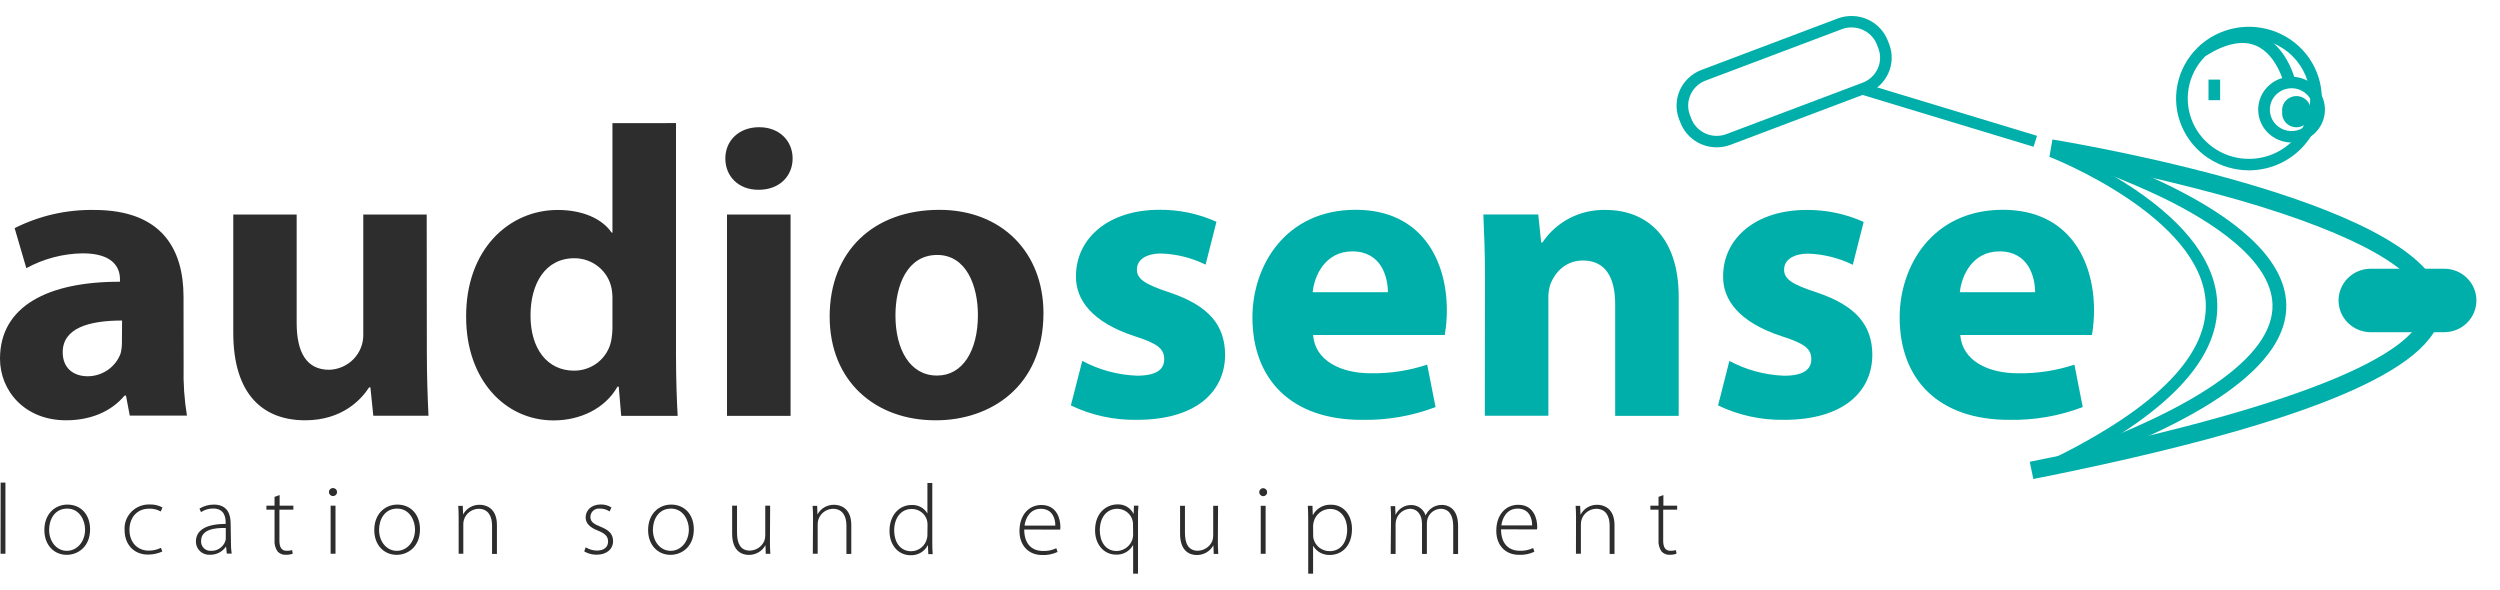
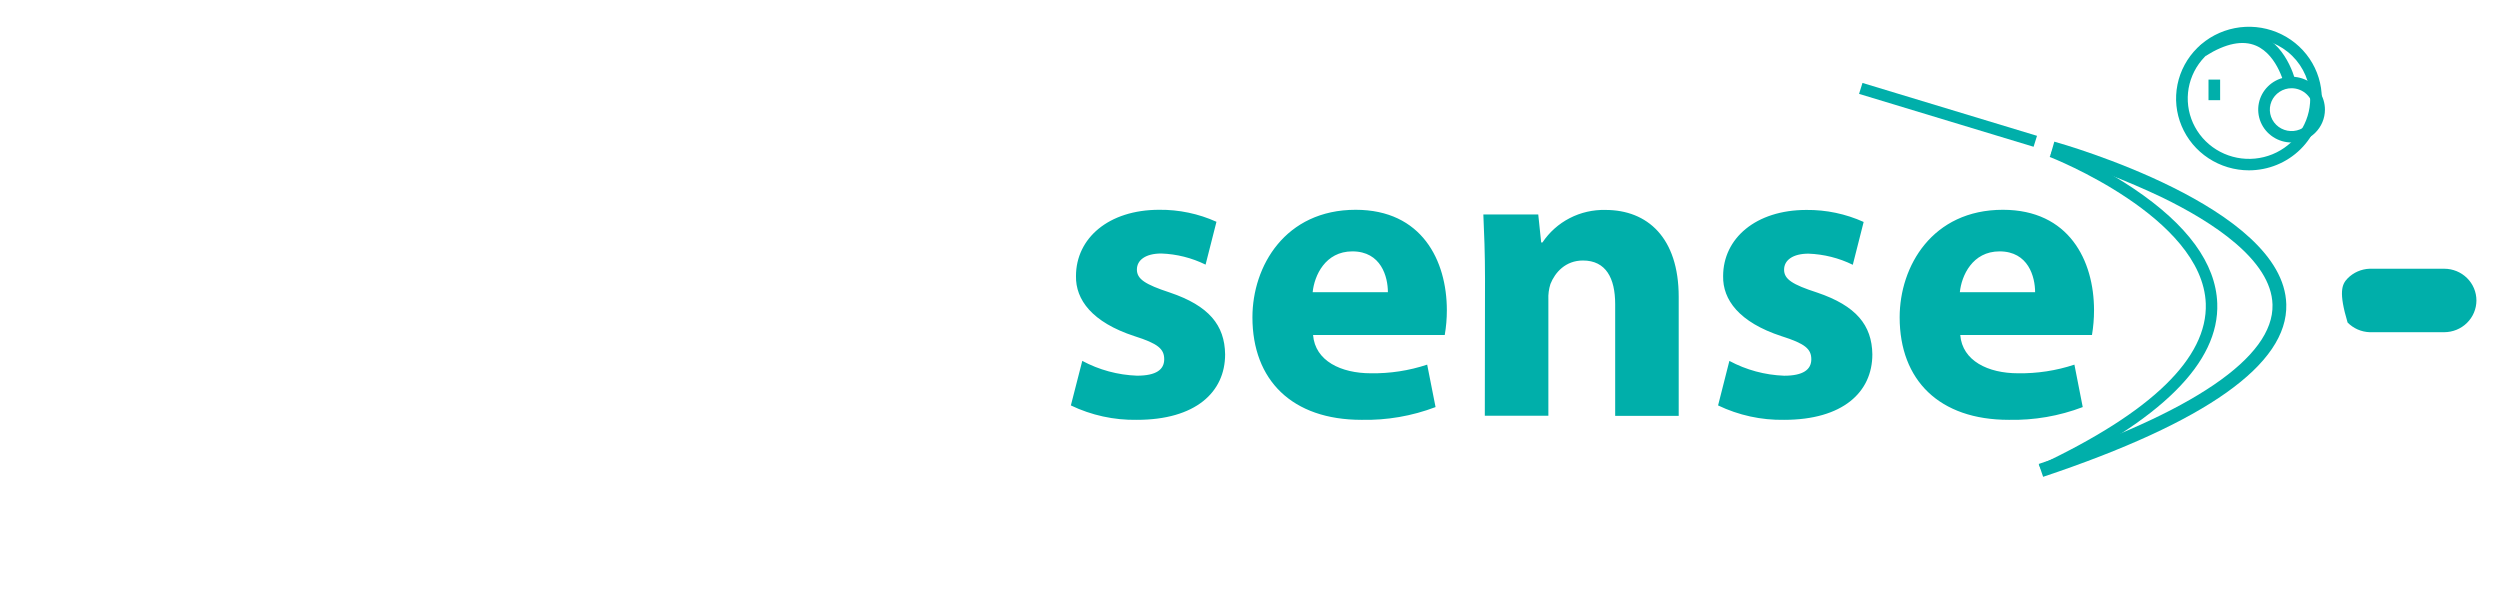
<svg xmlns="http://www.w3.org/2000/svg" fill="none" viewBox="0 0 212 50" height="50" width="212">
-   <path fill="#2D2D2D" d="M140.643 42.134V42.881H139.953V43.22H140.643V45.79C140.611 46.136 140.702 46.481 140.901 46.768C140.988 46.861 141.095 46.934 141.214 46.983C141.333 47.031 141.462 47.052 141.59 47.046C141.787 47.05 141.983 47.019 142.169 46.955L142.118 46.649C141.963 46.692 141.803 46.712 141.642 46.707C141.204 46.707 141.039 46.367 141.039 45.868V43.22H142.221V42.881H141.056V41.981L140.643 42.134ZM133.64 46.955H134.06V44.425C134.063 44.31 134.081 44.197 134.112 44.086C134.19 43.819 134.353 43.585 134.576 43.416C134.799 43.246 135.071 43.152 135.353 43.145C136.204 43.145 136.497 43.825 136.497 44.561V46.971H136.91V44.527C136.91 42.999 135.859 42.806 135.463 42.806C135.172 42.798 134.884 42.87 134.633 43.016C134.382 43.161 134.178 43.373 134.043 43.628H134.026L133.998 42.898H133.612C133.636 43.237 133.647 43.502 133.647 43.875L133.64 46.955ZM127.316 44.554C127.392 43.926 127.781 43.129 128.695 43.129C129.694 43.129 129.935 43.984 129.925 44.554H127.316ZM130.338 44.894C130.354 44.812 130.36 44.729 130.356 44.646C130.356 44.062 130.097 42.806 128.746 42.806C127.678 42.806 126.885 43.655 126.885 45.013C126.885 46.208 127.626 47.05 128.815 47.05C129.263 47.069 129.71 46.979 130.114 46.788L130.011 46.472C129.655 46.642 129.262 46.722 128.867 46.703C128.012 46.703 127.289 46.184 127.289 44.887L130.338 44.894ZM117.932 46.971H118.346V44.459C118.346 44.325 118.366 44.191 118.404 44.062C118.476 43.811 118.625 43.589 118.83 43.425C119.036 43.261 119.288 43.163 119.552 43.145C120.224 43.145 120.586 43.689 120.586 44.419V46.971H120.999V44.358C121.002 44.219 121.026 44.082 121.068 43.95C121.146 43.724 121.292 43.527 121.485 43.383C121.679 43.24 121.912 43.157 122.154 43.145C122.87 43.145 123.232 43.689 123.232 44.605V46.982H123.646V44.581C123.646 43.037 122.698 42.816 122.291 42.816C121.933 42.805 121.582 42.926 121.309 43.156C121.13 43.308 120.986 43.497 120.889 43.709C120.811 43.457 120.654 43.236 120.44 43.077C120.227 42.919 119.967 42.831 119.7 42.826C119.421 42.818 119.145 42.89 118.907 43.033C118.668 43.175 118.477 43.383 118.356 43.631H118.339L118.311 42.918H117.925C117.949 43.258 117.96 43.522 117.96 43.896L117.932 46.971ZM111.35 44.571C111.358 44.457 111.378 44.343 111.408 44.232C111.485 43.928 111.662 43.657 111.911 43.462C112.161 43.268 112.469 43.16 112.787 43.156C113.724 43.156 114.241 43.977 114.241 44.894C114.241 45.98 113.7 46.737 112.752 46.737C112.441 46.739 112.138 46.638 111.891 46.45C111.645 46.262 111.469 45.999 111.391 45.702C111.366 45.596 111.354 45.488 111.357 45.379L111.35 44.571ZM110.936 48.645H111.35V46.303H111.367C111.51 46.542 111.715 46.738 111.962 46.872C112.209 47.005 112.488 47.07 112.77 47.06C113.769 47.06 114.648 46.313 114.648 44.86C114.648 43.665 113.934 42.799 112.873 42.799C112.56 42.786 112.25 42.86 111.979 43.013C111.707 43.167 111.486 43.392 111.339 43.665H111.322L111.298 42.891H110.902C110.926 43.281 110.936 43.682 110.936 44.191V48.645ZM107.111 42.076C107.202 42.076 107.29 42.04 107.355 41.977C107.419 41.913 107.455 41.827 107.455 41.737C107.456 41.65 107.422 41.566 107.361 41.502C107.3 41.439 107.216 41.401 107.128 41.397C107.037 41.397 106.949 41.433 106.884 41.497C106.82 41.56 106.783 41.647 106.783 41.737C106.783 41.822 106.816 41.905 106.874 41.968C106.933 42.031 107.014 42.069 107.1 42.076H107.111ZM107.325 42.891H106.911V46.965H107.325V42.891ZM103.292 42.891H102.879V45.43C102.877 45.583 102.851 45.734 102.803 45.878C102.7 46.116 102.53 46.321 102.314 46.467C102.097 46.613 101.842 46.695 101.58 46.703C100.759 46.703 100.484 46.065 100.484 45.182V42.891H100.07V45.267C100.07 46.802 100.959 47.067 101.483 47.067C101.773 47.069 102.057 46.994 102.307 46.848C102.556 46.703 102.76 46.493 102.896 46.242L102.924 46.971H103.31C103.286 46.659 103.275 46.337 103.275 45.98L103.292 42.891ZM96.09 45.369C96.077 45.725 95.928 46.063 95.672 46.315C95.416 46.567 95.073 46.714 94.711 46.727C93.695 46.727 93.264 45.868 93.264 44.962C93.264 43.892 93.839 43.145 94.746 43.145C94.925 43.146 95.102 43.182 95.266 43.251C95.431 43.319 95.58 43.42 95.704 43.547C95.828 43.673 95.926 43.823 95.99 43.988C96.055 44.152 96.085 44.327 96.079 44.504L96.09 45.369ZM96.09 48.645H96.503V43.933C96.503 43.509 96.503 43.186 96.538 42.881H96.159L96.135 43.56H96.117C95.993 43.313 95.799 43.108 95.559 42.968C95.319 42.828 95.042 42.76 94.763 42.772C93.895 42.772 92.861 43.407 92.861 44.979C92.861 46.184 93.626 47.033 94.642 47.033C94.933 47.045 95.221 46.976 95.473 46.835C95.726 46.694 95.934 46.486 96.073 46.235H96.09V48.645ZM86.882 44.571C86.957 43.943 87.347 43.145 88.26 43.145C89.259 43.145 89.501 44.001 89.49 44.571H86.882ZM89.904 44.911C89.919 44.829 89.925 44.746 89.921 44.663C89.921 44.079 89.663 42.823 88.312 42.823C87.243 42.823 86.451 43.672 86.451 45.03C86.451 46.225 87.192 47.067 88.381 47.067C88.829 47.086 89.275 46.996 89.68 46.805L89.576 46.489C89.221 46.659 88.827 46.739 88.432 46.72C87.578 46.72 86.854 46.201 86.854 44.904L89.904 44.911ZM78.645 45.342C78.649 45.457 78.634 45.572 78.6 45.681C78.533 45.98 78.365 46.247 78.124 46.44C77.883 46.633 77.584 46.74 77.273 46.744C76.291 46.744 75.826 45.902 75.826 44.986C75.826 43.933 76.395 43.163 77.301 43.163C77.597 43.155 77.888 43.246 78.126 43.421C78.363 43.596 78.534 43.844 78.611 44.127C78.642 44.249 78.657 44.374 78.655 44.5L78.645 45.342ZM78.645 40.956V43.543C78.51 43.31 78.311 43.12 78.072 42.993C77.832 42.866 77.562 42.807 77.291 42.823C76.274 42.823 75.423 43.672 75.43 45.03C75.43 46.242 76.188 47.084 77.215 47.084C77.519 47.096 77.82 47.02 78.081 46.866C78.343 46.713 78.553 46.487 78.686 46.218L78.721 46.989H79.093C79.065 46.7 79.058 46.343 79.058 46.048V40.956H78.645ZM68.927 46.955H69.34V44.425C69.343 44.31 69.36 44.197 69.392 44.086C69.47 43.819 69.633 43.585 69.856 43.416C70.079 43.246 70.351 43.152 70.632 43.145C71.484 43.145 71.777 43.825 71.777 44.561V46.971H72.19V44.527C72.19 42.999 71.156 42.806 70.743 42.806C70.452 42.798 70.164 42.87 69.913 43.016C69.662 43.161 69.457 43.373 69.323 43.628L69.295 42.898H68.909C68.933 43.237 68.944 43.502 68.944 43.875L68.927 46.955ZM65.308 42.881H64.894V45.42C64.893 45.573 64.866 45.724 64.815 45.868C64.712 46.106 64.543 46.31 64.326 46.456C64.109 46.603 63.854 46.685 63.592 46.693C62.775 46.693 62.499 46.055 62.499 45.172V42.881H62.086V45.257C62.086 46.792 62.971 47.056 63.499 47.056C63.788 47.059 64.073 46.983 64.322 46.838C64.571 46.692 64.775 46.483 64.912 46.231L64.936 46.961H65.325C65.298 46.649 65.291 46.327 65.291 45.97L65.308 42.881ZM56.865 46.71C56.02 46.71 55.366 45.946 55.366 44.928C55.366 44.052 55.841 43.129 56.899 43.129C57.957 43.129 58.416 44.147 58.416 44.901C58.416 45.946 57.726 46.71 56.875 46.71H56.865ZM56.865 47.05C57.778 47.05 58.836 46.394 58.836 44.884C58.836 43.638 58.061 42.789 56.916 42.789C55.883 42.789 54.959 43.56 54.959 44.952C54.959 46.225 55.786 47.05 56.855 47.05H56.865ZM49.542 46.761C49.86 46.946 50.223 47.043 50.593 47.039C51.437 47.039 51.988 46.574 51.988 45.878C51.988 45.257 51.592 44.928 50.92 44.663C50.358 44.436 50.065 44.256 50.065 43.831C50.066 43.731 50.087 43.633 50.129 43.542C50.171 43.451 50.231 43.369 50.307 43.303C50.383 43.237 50.472 43.187 50.569 43.157C50.666 43.127 50.768 43.117 50.868 43.129C51.163 43.122 51.453 43.208 51.696 43.373L51.851 43.033C51.579 42.86 51.261 42.771 50.937 42.779C50.134 42.779 49.662 43.288 49.662 43.882C49.662 44.374 50.031 44.738 50.696 44.992C51.289 45.23 51.565 45.468 51.565 45.919C51.565 46.371 51.254 46.69 50.6 46.69C50.27 46.681 49.948 46.585 49.669 46.411L49.542 46.761ZM38.893 46.955H39.289V44.425C39.292 44.31 39.309 44.197 39.341 44.086C39.419 43.819 39.582 43.585 39.805 43.416C40.028 43.246 40.3 43.152 40.581 43.145C41.433 43.145 41.726 43.825 41.726 44.561V46.971H42.139V44.527C42.139 42.999 41.105 42.806 40.692 42.806C40.401 42.798 40.113 42.87 39.862 43.016C39.611 43.161 39.406 43.373 39.272 43.628L39.244 42.898H38.858C38.882 43.237 38.893 43.502 38.893 43.875V46.955ZM33.644 46.71C32.8 46.71 32.145 45.946 32.145 44.928C32.145 44.052 32.621 43.129 33.679 43.129C34.737 43.129 35.195 44.147 35.195 44.901C35.195 45.946 34.506 46.71 33.654 46.71H33.644ZM33.644 47.05C34.557 47.05 35.615 46.394 35.615 44.884C35.615 43.638 34.84 42.789 33.696 42.789C32.662 42.789 31.738 43.56 31.738 44.952C31.738 46.225 32.566 47.05 33.634 47.05H33.644ZM28.237 42.066C28.328 42.066 28.416 42.03 28.481 41.967C28.545 41.903 28.582 41.816 28.582 41.727C28.582 41.636 28.545 41.55 28.481 41.486C28.416 41.423 28.328 41.387 28.237 41.387C28.146 41.387 28.058 41.423 27.993 41.486C27.929 41.55 27.892 41.636 27.892 41.727C27.892 41.812 27.925 41.895 27.983 41.957C28.042 42.02 28.123 42.059 28.209 42.066H28.237ZM28.451 42.881H28.037V46.955H28.451V42.881ZM23.281 42.134V42.881H22.592V43.22H23.281V45.79C23.25 46.136 23.341 46.481 23.54 46.768C23.629 46.863 23.739 46.938 23.861 46.986C23.983 47.034 24.115 47.055 24.246 47.046C24.443 47.05 24.639 47.019 24.825 46.955L24.774 46.649C24.619 46.692 24.459 46.712 24.298 46.707C23.86 46.707 23.695 46.367 23.695 45.868V43.22H24.877V42.881H23.712V41.981L23.281 42.134ZM19.146 45.648C19.148 45.732 19.134 45.816 19.105 45.895C19.017 46.143 18.85 46.355 18.63 46.502C18.409 46.649 18.147 46.722 17.881 46.71C17.768 46.715 17.655 46.697 17.55 46.656C17.445 46.614 17.35 46.551 17.272 46.471C17.193 46.391 17.133 46.294 17.096 46.189C17.058 46.084 17.044 45.972 17.054 45.861C17.054 44.884 18.243 44.748 19.146 44.775V45.648ZM19.559 44.391C19.559 43.672 19.328 42.789 18.129 42.789C17.701 42.789 17.28 42.906 16.916 43.129L17.044 43.427C17.349 43.224 17.709 43.117 18.078 43.122C19.06 43.122 19.136 43.919 19.136 44.317V44.429C17.447 44.429 16.613 44.979 16.613 45.922C16.61 46.077 16.641 46.23 16.702 46.372C16.763 46.514 16.854 46.642 16.968 46.747C17.082 46.852 17.217 46.933 17.365 46.984C17.513 47.035 17.67 47.055 17.826 47.043C18.087 47.046 18.344 46.986 18.576 46.867C18.807 46.749 19.006 46.576 19.153 46.364H19.17L19.232 46.948H19.646C19.599 46.627 19.578 46.304 19.584 45.98L19.559 44.391ZM13.649 46.456C13.328 46.614 12.974 46.695 12.615 46.693C11.661 46.693 10.978 45.997 10.978 44.928C10.978 43.967 11.547 43.135 12.66 43.135C13 43.125 13.336 43.207 13.632 43.373L13.78 43.033C13.448 42.854 13.073 42.766 12.694 42.779C12.406 42.77 12.118 42.82 11.851 42.927C11.583 43.034 11.341 43.195 11.14 43.4C10.94 43.605 10.785 43.848 10.686 44.116C10.586 44.383 10.545 44.668 10.565 44.952C10.565 46.174 11.357 47.029 12.546 47.029C12.966 47.032 13.382 46.942 13.763 46.768L13.649 46.456ZM5.664 46.71C4.82 46.71 4.165 45.946 4.165 44.928C4.165 44.052 4.637 43.129 5.699 43.129C6.76 43.129 7.215 44.147 7.215 44.901C7.215 45.946 6.526 46.71 5.671 46.71H5.664ZM5.664 47.05C6.577 47.05 7.639 46.394 7.639 44.884C7.639 43.638 6.864 42.789 5.716 42.789C4.682 42.789 3.762 43.56 3.762 44.952C3.762 46.225 4.589 47.05 5.657 47.05H5.664ZM0.047 46.955H0.46V40.922H0.054L0.047 46.955Z" />
-   <path fill="#2D2D2D" d="M79.446 31.846C77.178 31.846 75.934 29.646 75.934 26.753C75.934 24.204 76.93 21.62 79.48 21.62C81.927 21.62 82.927 24.204 82.927 26.712C82.927 29.768 81.614 31.846 79.48 31.846H79.446ZM79.374 35.641C83.985 35.641 88.485 32.779 88.485 26.56C88.485 21.393 84.939 17.794 79.66 17.794C74.056 17.794 70.355 21.321 70.355 26.841C70.355 32.361 74.256 35.641 79.315 35.641H79.374ZM64.344 16.093C66.116 16.093 67.215 14.909 67.215 13.439C67.215 11.969 66.116 10.787 64.379 10.787C62.642 10.787 61.508 11.938 61.508 13.439C61.508 14.939 62.608 16.093 64.307 16.093H64.344ZM67.04 18.191H61.65V35.267H67.04V18.191ZM51.935 27.697C51.938 28.094 51.903 28.491 51.831 28.882C51.69 29.603 51.297 30.253 50.721 30.719C50.144 31.184 49.42 31.437 48.675 31.431C46.441 31.431 44.987 29.615 44.987 26.753C44.987 24.064 46.228 21.898 48.709 21.898C49.459 21.897 50.185 22.155 50.762 22.627C51.339 23.099 51.73 23.756 51.866 24.482C51.923 24.805 51.946 25.132 51.935 25.46V27.697ZM51.935 10.444V19.726H51.866C51.083 18.575 49.453 17.804 47.293 17.804C43.157 17.804 39.494 21.159 39.528 26.886C39.528 32.195 42.826 35.651 46.938 35.651C49.171 35.651 51.297 34.673 52.362 32.789H52.469L52.679 35.267H57.466C57.397 34.113 57.325 32.09 57.325 30.175V10.438L51.935 10.444ZM36.185 18.191H30.806V28.352C30.824 29.128 30.531 29.879 29.989 30.442C29.447 31.005 28.701 31.334 27.915 31.357C25.985 31.357 25.157 29.87 25.157 27.374V18.191H19.781V28.213C19.781 33.485 22.335 35.641 25.878 35.641C29 35.641 30.63 33.896 31.302 32.847H31.409L31.657 35.257H36.337C36.268 33.825 36.196 32.008 36.196 29.775L36.185 18.191ZM10.339 29.055C10.339 29.36 10.303 29.664 10.232 29.961C10.026 30.528 9.648 31.019 9.149 31.367C8.65 31.715 8.055 31.903 7.444 31.907C6.238 31.907 5.318 31.228 5.318 29.87C5.318 27.833 7.516 27.181 10.352 27.181L10.339 29.055ZM15.563 25.175C15.563 21.159 13.754 17.804 7.981 17.804C5.64 17.765 3.325 18.294 1.241 19.346L2.233 22.741C3.699 21.938 5.343 21.506 7.02 21.484C9.677 21.484 10.173 22.774 10.173 23.684V23.891C4.042 23.881 0 25.979 0 30.413C0 33.136 2.092 35.641 5.6 35.641C7.668 35.641 9.429 34.908 10.563 33.546H10.683L11.004 35.244H15.853C15.63 33.882 15.535 32.502 15.57 31.122L15.563 25.175Z" />
  <path fill="#00AFAA" d="M166.195 24.776C166.336 23.378 167.26 21.317 169.562 21.317C172.009 21.317 172.577 23.483 172.577 24.776H166.195ZM177.399 28.409C177.515 27.715 177.574 27.014 177.574 26.311C177.574 22.087 175.448 17.79 169.844 17.79C163.855 17.79 161.091 22.576 161.091 26.905C161.091 32.248 164.458 35.602 170.344 35.602C172.487 35.649 174.618 35.281 176.616 34.52L175.91 30.921C174.368 31.432 172.749 31.68 171.123 31.654C168.604 31.654 166.409 30.609 166.229 28.409H177.399ZM145.693 34.38C147.436 35.217 149.355 35.636 151.293 35.602C156.259 35.602 158.775 33.263 158.775 30.049C158.741 27.57 157.397 25.927 154.095 24.81C151.979 24.125 151.29 23.673 151.29 22.868C151.29 22.064 152.034 21.51 153.358 21.51C154.665 21.558 155.947 21.879 157.117 22.454L158.038 18.822C156.515 18.134 154.857 17.786 153.182 17.803C148.895 17.803 146.121 20.214 146.121 23.418C146.083 25.408 147.465 27.329 151.083 28.511C153.068 29.139 153.599 29.59 153.599 30.466C153.599 31.342 152.91 31.861 151.293 31.861C149.668 31.801 148.079 31.372 146.651 30.605L145.693 34.38ZM125.912 35.253H131.302V25.408C131.281 24.959 131.341 24.509 131.478 24.08C131.867 23.103 132.753 22.091 134.235 22.091C136.185 22.091 136.967 23.591 136.967 25.791V35.266H142.354V25.174C142.354 20.146 139.697 17.803 136.151 17.803C135.094 17.776 134.047 18.015 133.111 18.498C132.174 18.981 131.378 19.692 130.799 20.563H130.692L130.444 18.187H125.788C125.857 19.721 125.929 21.504 125.929 23.619L125.912 35.253ZM111.314 24.776C111.455 23.378 112.375 21.317 114.681 21.317C117.127 21.317 117.693 23.483 117.693 24.776H111.314ZM122.514 28.409C122.634 27.716 122.694 27.014 122.693 26.311C122.693 22.087 120.567 17.79 114.963 17.79C108.974 17.79 106.206 22.576 106.206 26.905C106.206 32.248 109.577 35.602 115.459 35.602C117.603 35.649 119.735 35.281 121.735 34.52L121.025 30.921C119.485 31.432 117.867 31.68 116.242 31.654C113.723 31.654 111.524 30.609 111.348 28.409H122.514ZM90.809 34.38C92.551 35.217 94.47 35.636 96.409 35.602C101.375 35.602 103.89 33.263 103.89 30.049C103.856 27.57 102.512 25.927 99.21 24.81C97.084 24.111 96.409 23.659 96.409 22.855C96.409 22.05 97.153 21.497 98.477 21.497C99.783 21.543 101.064 21.865 102.233 22.441L103.156 18.808C101.634 18.12 99.976 17.773 98.301 17.79C94.01 17.79 91.243 20.2 91.243 23.415C91.208 25.404 92.59 27.326 96.209 28.507C98.194 29.135 98.725 29.587 98.725 30.463C98.725 31.338 98.053 31.858 96.419 31.858C94.794 31.799 93.205 31.369 91.777 30.602L90.809 34.38Z" />
  <path fill="#00AFAA" d="M173.258 40.434L172.883 39.344C185.978 34.968 192.823 30.296 192.709 25.836C192.612 22.03 187.567 18.791 183.349 16.741C180.298 15.289 177.135 14.078 173.889 13.118L174.206 12.012C175.002 12.232 193.667 17.549 193.877 25.805C194.022 30.887 187.071 35.813 173.258 40.434Z" />
-   <path fill="#00AFAA" d="M172.425 40.62L172.125 39.157C184.649 36.668 205.65 31.637 205.553 25.917C205.505 23.058 199.929 19.881 189.852 16.965C184.567 15.473 179.206 14.25 173.793 13.302L174.045 11.828C177.412 12.388 206.939 17.535 207.073 25.886C207.115 28.463 204.557 30.856 199.257 33.199C193.564 35.718 184.535 38.213 172.425 40.62Z" />
-   <path fill="#00AFAA" d="M145.578 12.494C144.913 12.494 144.264 12.296 143.716 11.925C143.167 11.554 142.746 11.028 142.508 10.416L142.387 10.107C142.078 9.306 142.103 8.417 142.457 7.634C142.812 6.851 143.467 6.239 144.279 5.931L155.841 1.566C156.655 1.262 157.556 1.288 158.351 1.637C159.145 1.986 159.766 2.631 160.08 3.429L160.201 3.738C160.511 4.539 160.485 5.429 160.131 6.211C159.776 6.994 159.121 7.606 158.309 7.914L146.747 12.28C146.374 12.421 145.978 12.494 145.578 12.494ZM143.425 10.07C143.644 10.63 144.08 11.081 144.637 11.325C145.193 11.57 145.826 11.587 146.395 11.373L157.957 7.011C158.526 6.795 158.984 6.365 159.232 5.817C159.48 5.268 159.497 4.646 159.281 4.085L159.16 3.776C158.94 3.217 158.504 2.767 157.949 2.523C157.393 2.279 156.762 2.26 156.193 2.472L144.631 6.834C144.062 7.051 143.604 7.48 143.356 8.029C143.108 8.577 143.091 9.2 143.307 9.761L143.425 10.07Z" />
  <path fill="#00AFAA" d="M190.714 14.444C189.492 14.444 188.297 14.088 187.28 13.419C186.263 12.751 185.471 11.8 185.003 10.688C184.534 9.576 184.412 8.352 184.65 7.171C184.888 5.99 185.476 4.905 186.34 4.054C187.204 3.202 188.305 2.622 189.504 2.387C190.702 2.152 191.945 2.272 193.074 2.733C194.203 3.193 195.169 3.973 195.848 4.974C196.527 5.975 196.889 7.152 196.889 8.357C196.889 9.97 196.238 11.517 195.08 12.659C193.922 13.8 192.352 14.442 190.714 14.444ZM190.714 3.24C189.686 3.24 188.682 3.541 187.828 4.103C186.974 4.665 186.308 5.464 185.915 6.399C185.522 7.335 185.42 8.363 185.62 9.356C185.821 10.348 186.316 11.26 187.043 11.975C187.769 12.691 188.695 13.178 189.703 13.375C190.71 13.572 191.755 13.47 192.704 13.082C193.653 12.694 194.463 12.038 195.034 11.196C195.604 10.355 195.908 9.365 195.907 8.353C195.905 6.998 195.356 5.699 194.383 4.741C193.409 3.783 192.09 3.245 190.714 3.244V3.24Z" />
  <path fill="#00AFAA" d="M194.329 12.082C193.769 12.083 193.222 11.92 192.756 11.614C192.29 11.308 191.927 10.873 191.712 10.363C191.498 9.854 191.441 9.293 191.55 8.752C191.659 8.211 191.929 7.714 192.325 7.324C192.721 6.934 193.225 6.669 193.774 6.561C194.323 6.454 194.893 6.509 195.41 6.721C195.927 6.932 196.369 7.29 196.679 7.749C196.99 8.207 197.155 8.747 197.155 9.298C197.154 10.036 196.856 10.744 196.326 11.266C195.796 11.788 195.078 12.081 194.329 12.082ZM194.329 7.482C193.964 7.481 193.607 7.587 193.304 7.787C193 7.986 192.763 8.269 192.623 8.601C192.483 8.933 192.446 9.298 192.517 9.651C192.587 10.003 192.763 10.327 193.021 10.582C193.278 10.836 193.607 11.009 193.964 11.079C194.322 11.15 194.693 11.114 195.03 10.977C195.367 10.839 195.655 10.607 195.858 10.308C196.061 10.009 196.169 9.658 196.169 9.298C196.168 8.818 195.974 8.357 195.629 8.016C195.285 7.676 194.817 7.484 194.329 7.482Z" />
-   <path fill="#00AFAA" d="M195.943 9.471C195.961 9.637 195.943 9.806 195.891 9.965C195.838 10.125 195.753 10.272 195.639 10.397C195.525 10.521 195.386 10.621 195.23 10.689C195.075 10.758 194.907 10.793 194.737 10.793C194.566 10.793 194.398 10.758 194.243 10.689C194.087 10.621 193.948 10.521 193.834 10.397C193.72 10.272 193.635 10.125 193.582 9.965C193.53 9.806 193.512 9.637 193.53 9.471C193.512 9.304 193.53 9.135 193.582 8.976C193.635 8.816 193.72 8.669 193.834 8.545C193.948 8.42 194.087 8.32 194.243 8.252C194.398 8.184 194.566 8.148 194.737 8.148C194.907 8.148 195.075 8.184 195.23 8.252C195.386 8.32 195.525 8.42 195.639 8.545C195.753 8.669 195.838 8.816 195.891 8.976C195.943 9.135 195.961 9.304 195.943 9.471Z" />
  <path fill="#00AFAA" d="M193.783 7.464C193.783 7.437 193.215 4.684 191.306 3.872C190.175 3.39 188.749 3.679 187.07 4.724L186.543 3.889C188.514 2.66 190.251 2.351 191.712 2.969C194.097 3.988 194.735 7.135 194.759 7.267L193.783 7.464Z" />
  <path fill="#00AFAA" d="M188.267 6.75H187.281V8.495H188.267V6.75Z" />
  <path fill="#00AFAA" d="M157.938 7.033L157.648 7.961L172.448 12.446L172.738 11.518L157.938 7.033Z" />
-   <path fill="#00AFAA" d="M210.001 25.485C209.999 26.197 209.711 26.879 209.199 27.383C208.688 27.886 207.995 28.169 207.272 28.17H200.944C200.237 28.145 199.567 27.851 199.075 27.349C198.583 26.847 198.309 26.177 198.309 25.48C198.309 24.782 198.583 24.112 199.075 23.61C199.567 23.108 200.237 22.814 200.944 22.789H207.272C207.996 22.789 208.69 23.072 209.202 23.577C209.714 24.081 210.001 24.765 210.001 25.478" />
+   <path fill="#00AFAA" d="M210.001 25.485C209.999 26.197 209.711 26.879 209.199 27.383C208.688 27.886 207.995 28.169 207.272 28.17H200.944C200.237 28.145 199.567 27.851 199.075 27.349C198.309 24.782 198.583 24.112 199.075 23.61C199.567 23.108 200.237 22.814 200.944 22.789H207.272C207.996 22.789 208.69 23.072 209.202 23.577C209.714 24.081 210.001 24.765 210.001 25.478" />
  <path fill="#00AFAA" d="M173.346 40.329L172.922 39.453C182.458 34.962 187.207 30.352 187.051 25.751C186.786 18.412 173.956 13.357 173.814 13.309L174.176 12.406C176.544 13.372 178.806 14.572 180.927 15.988C185.511 19.067 187.899 22.34 188.023 25.718C188.213 30.738 183.274 35.641 173.346 40.329Z" />
</svg>